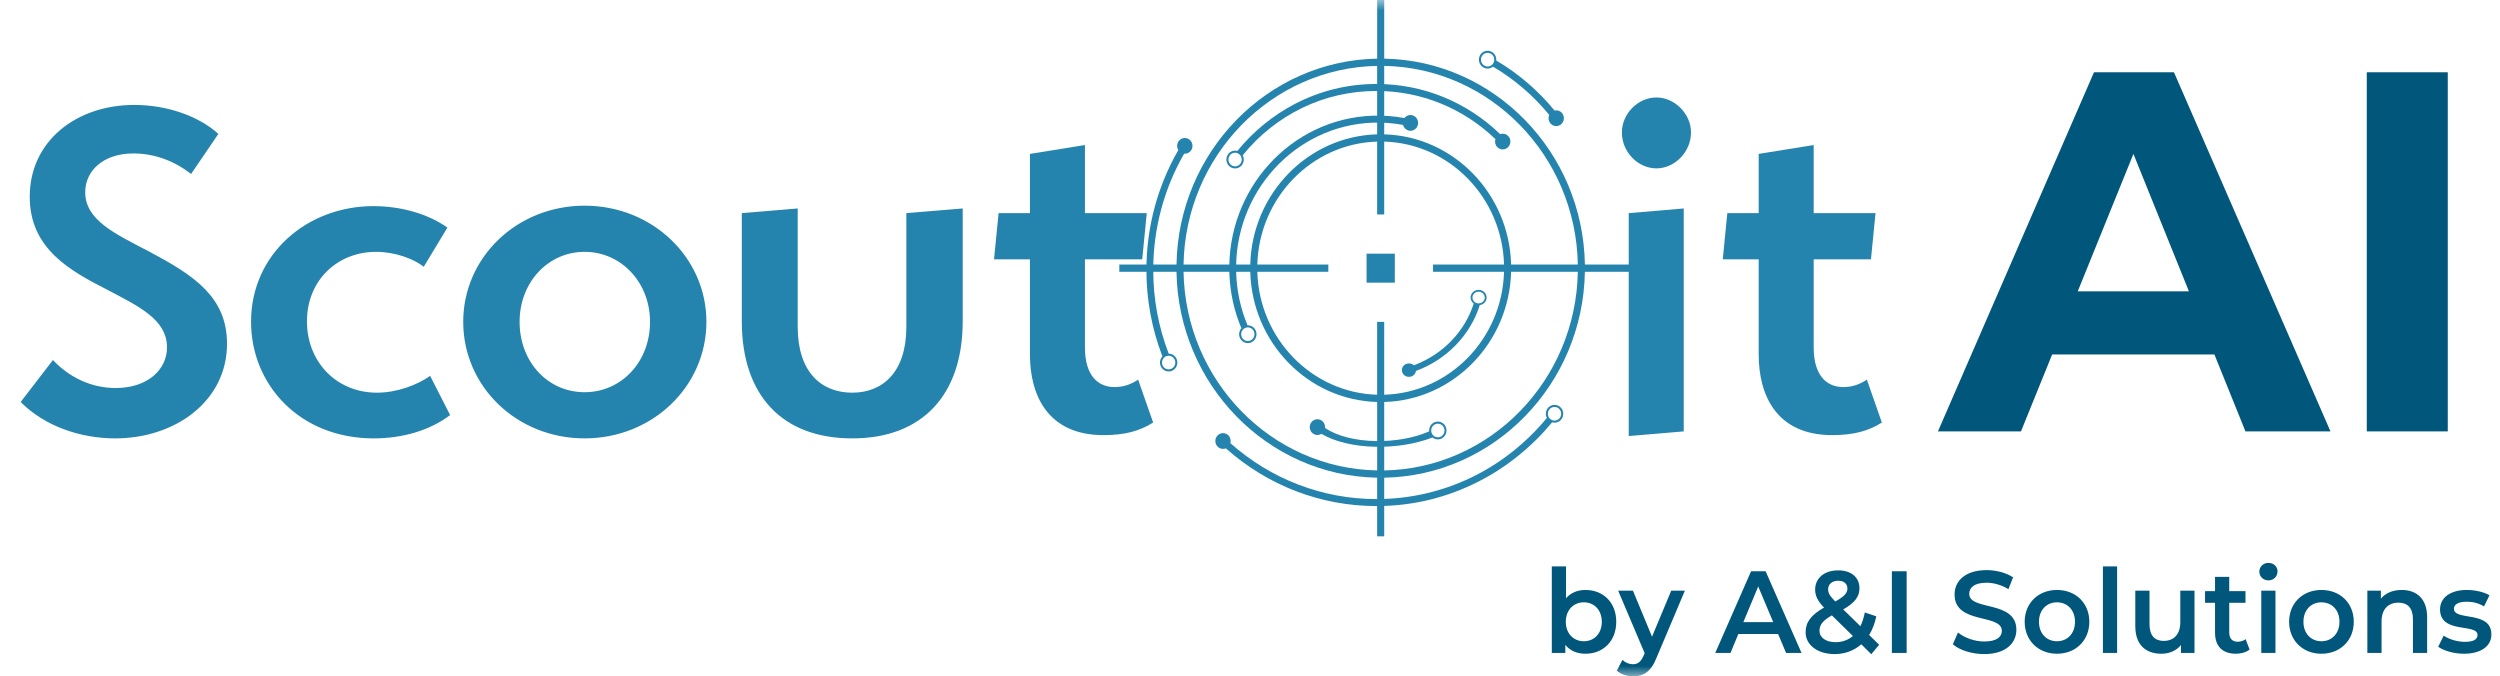
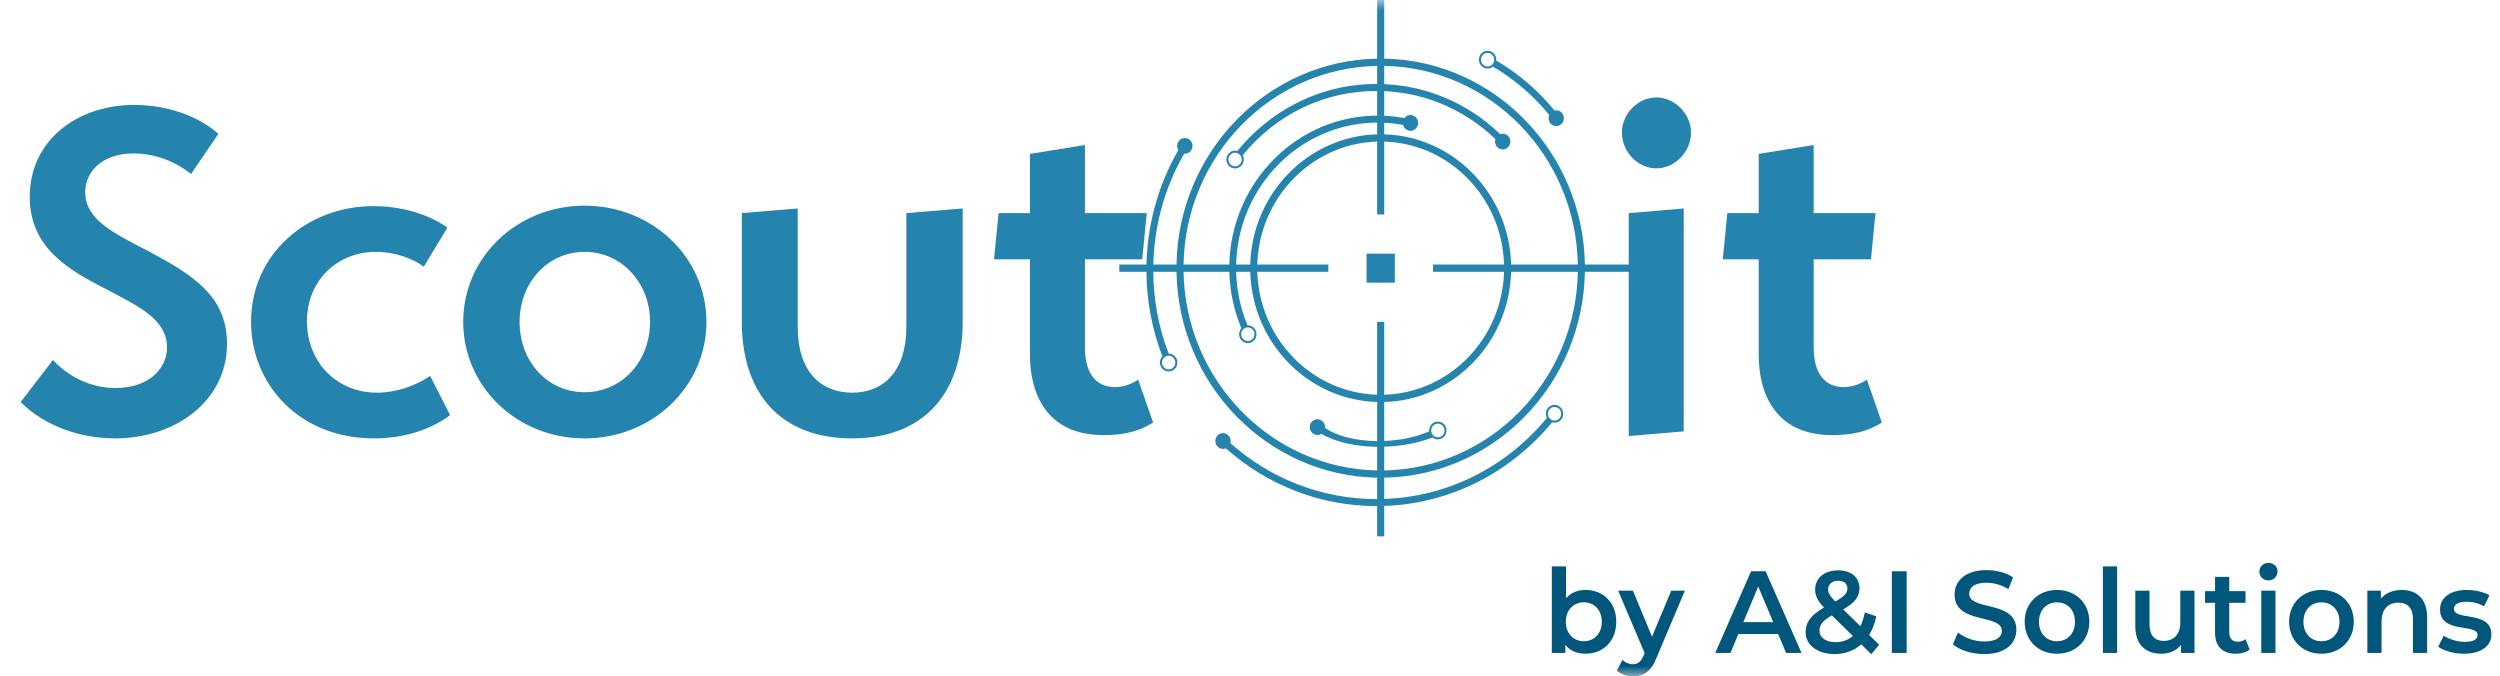
<svg xmlns="http://www.w3.org/2000/svg" width="122" height="33" viewBox="0 0 122 33" fill="none">
  <g clip-path="url(#clip0_70_754)">
    <mask id="mask0_70_754" style="mask-type:luminance" maskUnits="userSpaceOnUse" x="0" y="0" width="122" height="33">
      <path d="M122 0H0V33H122V0Z" fill="white" />
    </mask>
    <g mask="url(#mask0_70_754)">
      <path d="M5.622 21.393C3.891 21.393 2.161 20.779 1.008 19.618L2.583 17.57C3.381 18.412 4.446 18.935 5.644 18.935C7.219 18.935 8.15 18.025 8.15 16.955C8.15 15.59 6.775 14.952 5.222 14.133C3.448 13.223 1.451 12.153 1.451 9.604C1.451 6.873 3.736 5.121 6.553 5.121C8.084 5.121 9.637 5.621 10.657 6.532L9.326 8.489C8.572 7.897 7.596 7.488 6.509 7.488C5.023 7.488 4.158 8.352 4.158 9.377C4.158 10.742 5.599 11.402 7.307 12.29C9.437 13.428 11.078 14.475 11.078 16.773C11.078 19.595 8.527 21.393 5.622 21.393ZM18.24 21.393C14.602 21.393 12.251 18.753 12.251 15.704C12.251 12.381 15.001 10.059 18.218 10.059C19.593 10.059 20.902 10.446 21.833 11.106L20.68 13.018C20.192 12.631 19.282 12.29 18.351 12.29C16.465 12.29 14.979 13.678 14.979 15.681C14.979 17.661 16.421 19.163 18.395 19.163C19.349 19.163 20.347 18.799 20.991 18.343L21.966 20.255C21.013 20.983 19.682 21.393 18.24 21.393ZM28.528 21.393C25.223 21.393 22.605 18.867 22.605 15.704C22.605 12.563 25.223 10.037 28.528 10.037C31.833 10.037 34.473 12.563 34.473 15.704C34.473 18.867 31.833 21.393 28.528 21.393ZM28.528 19.14C30.325 19.14 31.722 17.661 31.722 15.704C31.722 13.792 30.325 12.29 28.528 12.29C26.731 12.29 25.356 13.792 25.356 15.704C25.356 17.661 26.731 19.14 28.528 19.14ZM41.59 21.393C38.152 21.393 36.2 19.276 36.2 15.681V10.401L38.928 10.173V15.954C38.928 18.161 40.082 19.163 41.59 19.163C43.076 19.163 44.23 18.161 44.23 15.954V10.401L46.98 10.173V15.681C46.98 19.276 45.006 21.393 41.59 21.393ZM55.541 18.526L56.273 20.619C55.629 21.029 54.897 21.234 53.855 21.234C51.104 21.234 50.261 19.254 50.261 17.297V12.654H48.509L48.731 10.401H50.261V7.51L52.945 7.078V10.401H55.962L55.74 12.654H52.945V16.955C52.945 18.389 53.633 18.89 54.387 18.89C54.875 18.89 55.23 18.73 55.541 18.526Z" fill="#2484AD" />
      <path d="M75.574 20.03C75.574 20.03 75.577 20.026 75.58 20.022C75.577 20.026 75.575 20.028 75.574 20.03ZM75.664 20.457C75.522 20.346 75.495 20.137 75.603 19.99C75.598 19.997 75.592 20.004 75.588 20.011C75.591 20.005 75.597 19.999 75.603 19.99C75.621 19.965 75.63 19.953 75.633 19.949C75.629 19.954 75.616 19.972 75.603 19.99C75.711 19.844 75.915 19.816 76.058 19.927C76.2 20.039 76.228 20.248 76.12 20.394C76.011 20.54 75.807 20.569 75.664 20.457ZM59.41 21.259C59.269 21.413 59.276 21.656 59.427 21.801C59.536 21.907 59.69 21.931 59.821 21.879C61.865 23.698 64.461 24.696 67.171 24.696C68.922 24.696 70.601 24.292 72.159 23.496C73.523 22.8 74.754 21.806 75.744 20.61C75.907 20.658 76.09 20.603 76.199 20.456C76.341 20.266 76.305 19.992 76.119 19.846C75.933 19.701 75.666 19.738 75.524 19.928C75.421 20.067 75.412 20.25 75.487 20.395C73.406 22.918 70.398 24.355 67.171 24.355C64.543 24.355 62.026 23.388 60.043 21.626C60.08 21.493 60.045 21.343 59.94 21.242C59.789 21.096 59.551 21.103 59.41 21.259Z" fill="#2484AD" />
      <path d="M57.348 17.604C57.348 17.604 57.346 17.599 57.344 17.595C57.346 17.599 57.347 17.603 57.348 17.604ZM57.314 17.529C57.305 17.507 57.301 17.498 57.314 17.529ZM56.898 17.389C57.061 17.314 57.253 17.389 57.327 17.557C57.4 17.724 57.327 17.922 57.163 17.997C57 18.072 56.808 17.997 56.734 17.83C56.661 17.662 56.734 17.464 56.898 17.389ZM58.133 7.329C58.246 7.152 58.197 6.914 58.025 6.797C57.852 6.681 57.62 6.731 57.506 6.908C57.424 7.038 57.428 7.2 57.503 7.323C56.483 9.092 55.945 11.106 55.945 13.172C55.945 14.631 56.208 16.048 56.726 17.391C56.61 17.515 56.571 17.704 56.644 17.871C56.739 18.09 56.991 18.188 57.205 18.09C57.418 17.991 57.513 17.733 57.418 17.515C57.347 17.354 57.193 17.259 57.032 17.258C56.532 15.957 56.278 14.585 56.278 13.172C56.278 11.169 56.798 9.217 57.786 7.501C57.918 7.513 58.055 7.452 58.133 7.329Z" fill="#2484AD" />
      <path d="M72.493 3.232C72.498 3.234 72.497 3.234 72.493 3.232ZM72.492 3.231C72.492 3.231 72.486 3.227 72.481 3.226C72.485 3.228 72.489 3.23 72.492 3.231ZM72.74 2.614C72.901 2.695 72.966 2.896 72.886 3.06C72.806 3.225 72.61 3.292 72.451 3.209C72.291 3.127 72.225 2.927 72.305 2.762C72.385 2.599 72.58 2.531 72.74 2.614ZM76.243 5.537C76.151 5.413 76.001 5.363 75.862 5.395C75.065 4.419 74.092 3.585 73.017 2.954C73.033 2.78 72.946 2.605 72.784 2.523C72.575 2.415 72.32 2.503 72.215 2.717C72.111 2.932 72.197 3.194 72.406 3.301C72.558 3.379 72.732 3.353 72.857 3.253C73.894 3.862 74.833 4.667 75.603 5.609C75.548 5.734 75.559 5.885 75.645 6.001C75.77 6.17 76.005 6.203 76.17 6.075C76.334 5.947 76.366 5.706 76.241 5.537" fill="#2484AD" />
      <path d="M60.561 7.944C60.557 7.95 60.549 7.961 60.536 7.979C60.547 7.965 60.555 7.952 60.561 7.944ZM60.532 7.985C60.524 7.996 60.518 8.005 60.513 8.011C60.518 8.004 60.525 7.995 60.532 7.985ZM60.511 8.013C60.511 8.013 60.508 8.018 60.507 8.02C60.509 8.018 60.51 8.016 60.511 8.013ZM60.464 7.516C60.609 7.625 60.64 7.833 60.534 7.982C60.428 8.13 60.225 8.162 60.081 8.054C59.936 7.945 59.905 7.737 60.01 7.588C60.116 7.44 60.319 7.408 60.464 7.516ZM73.209 6.546C71.564 4.965 69.435 4.098 67.174 4.098C65.768 4.098 64.424 4.428 63.177 5.079C62.112 5.635 61.153 6.421 60.384 7.366C60.219 7.319 60.036 7.378 59.93 7.528C59.791 7.721 59.832 7.995 60.021 8.136C60.21 8.278 60.476 8.236 60.614 8.042C60.714 7.902 60.72 7.72 60.644 7.577C62.269 5.577 64.626 4.439 67.174 4.439C69.348 4.439 71.394 5.271 72.977 6.789C72.936 6.919 72.964 7.067 73.062 7.173C73.205 7.326 73.442 7.331 73.592 7.185C73.741 7.038 73.746 6.795 73.603 6.642C73.498 6.53 73.344 6.498 73.209 6.546Z" fill="#2484AD" />
      <path d="M61.185 16.162C61.188 16.166 61.189 16.169 61.19 16.172C61.189 16.168 61.187 16.166 61.185 16.162ZM61.199 16.189C61.202 16.194 61.204 16.197 61.204 16.198C61.203 16.197 61.201 16.194 61.199 16.189ZM60.741 16.016C60.899 15.93 61.096 15.991 61.18 16.153C61.264 16.314 61.205 16.516 61.047 16.603C60.889 16.69 60.692 16.628 60.608 16.467C60.524 16.305 60.583 16.102 60.741 16.016ZM59.994 13.338C60.026 14.272 60.223 15.171 60.58 16.018C60.463 16.151 60.433 16.349 60.52 16.515C60.508 16.492 60.497 16.47 60.492 16.46C60.496 16.468 60.504 16.485 60.52 16.515C60.535 16.545 60.544 16.561 60.549 16.57C60.543 16.559 60.532 16.537 60.52 16.515C60.63 16.726 60.889 16.807 61.094 16.693C61.3 16.58 61.378 16.315 61.268 16.104C61.189 15.954 61.037 15.871 60.88 15.875C60.542 15.07 60.356 14.214 60.326 13.326C60.193 9.415 63.187 6.122 66.999 5.986C67.492 5.969 67.986 6.006 68.468 6.096C68.501 6.226 68.601 6.334 68.737 6.371C68.937 6.423 69.141 6.3 69.192 6.093C69.244 5.888 69.123 5.679 68.923 5.626C68.774 5.587 68.625 5.645 68.536 5.761C68.027 5.667 67.508 5.628 66.987 5.646C62.993 5.789 59.855 9.239 59.994 13.338Z" fill="#2484AD" />
-       <path d="M71.869 14.425V14.429V14.425ZM71.868 14.435C71.867 14.442 71.865 14.451 71.863 14.461C71.865 14.449 71.867 14.441 71.868 14.435ZM72.209 14.239C72.372 14.267 72.48 14.417 72.451 14.571C72.421 14.726 72.265 14.829 72.102 14.801C71.939 14.773 71.831 14.624 71.861 14.469C71.891 14.314 72.047 14.211 72.209 14.239ZM72.542 14.586C72.58 14.384 72.439 14.19 72.227 14.153C72.014 14.116 71.81 14.251 71.771 14.453C71.744 14.594 71.805 14.732 71.917 14.814C71.484 16.185 70.404 17.301 68.997 17.826C68.911 17.747 68.784 17.713 68.661 17.747C68.478 17.797 68.372 17.979 68.425 18.153C68.477 18.328 68.669 18.428 68.852 18.378C68.989 18.341 69.083 18.229 69.1 18.101C70.602 17.544 71.755 16.352 72.213 14.889C72.375 14.866 72.51 14.747 72.542 14.586Z" fill="#2484AD" />
      <path d="M69.948 20.756L69.947 20.757C69.947 20.757 69.947 20.757 69.948 20.756ZM70.344 21.288C70.194 21.387 69.992 21.343 69.895 21.189C69.798 21.035 69.84 20.829 69.99 20.729C69.975 20.739 69.959 20.75 69.951 20.755C69.957 20.751 69.969 20.742 69.99 20.729C70.014 20.713 70.026 20.705 70.031 20.702C70.025 20.706 70.008 20.717 69.99 20.729C70.141 20.628 70.342 20.673 70.44 20.827C70.537 20.981 70.494 21.188 70.344 21.288ZM64.661 20.883C64.675 20.751 64.621 20.615 64.508 20.531C64.34 20.407 64.106 20.447 63.985 20.619C63.865 20.791 63.903 21.031 64.071 21.154C64.197 21.248 64.36 21.249 64.484 21.171C65.871 21.983 68.281 21.983 69.905 21.349C70.043 21.461 70.242 21.477 70.397 21.373C70.376 21.386 70.356 21.4 70.346 21.406C70.354 21.401 70.369 21.391 70.397 21.373C70.427 21.353 70.442 21.342 70.45 21.337C70.441 21.343 70.419 21.358 70.397 21.373C70.593 21.242 70.649 20.972 70.522 20.77C70.395 20.569 70.132 20.512 69.936 20.642C69.798 20.734 69.73 20.893 69.745 21.05C68.281 21.708 65.871 21.709 64.661 20.883Z" fill="#2484AD" />
      <path d="M80.132 12.91H77.343C77.251 7.411 72.909 2.956 67.55 2.862V0H67.206V2.862C61.846 2.956 57.505 7.411 57.413 12.91H54.623V13.263H57.412C57.505 18.762 61.846 23.217 67.205 23.311V26.172H67.549V23.311C72.909 23.217 77.25 18.762 77.342 13.263H80.132L80.132 12.91ZM76.998 12.91H73.742C73.652 9.447 70.924 6.649 67.549 6.556V3.215C72.719 3.309 76.907 7.606 76.998 12.91ZM73.397 13.263C73.307 16.53 70.734 19.171 67.549 19.263V15.707H67.205V19.263C64.021 19.171 61.447 16.53 61.357 13.263H64.823V12.91H61.357C61.447 9.643 64.021 7.002 67.205 6.91V10.465H67.549V6.91C70.734 7.002 73.307 9.643 73.397 12.91H69.932V13.263H73.397ZM67.205 3.216V6.556C63.831 6.649 61.102 9.448 61.013 12.91H57.757C57.848 7.606 62.036 3.309 67.205 3.216ZM57.757 13.263H61.013C61.103 16.726 63.831 19.524 67.206 19.617V22.957C62.036 22.863 57.848 18.567 57.757 13.263ZM67.549 22.958V19.617C70.924 19.525 73.652 16.726 73.742 13.264H76.998C76.907 18.568 72.719 22.864 67.549 22.958ZM66.688 12.38H68.067V13.794H66.688V12.38Z" fill="#2484AD" />
      <path d="M80.835 8.216C79.926 8.216 79.149 7.419 79.149 6.463C79.149 5.553 79.926 4.757 80.835 4.757C81.722 4.757 82.521 5.553 82.521 6.463C82.521 7.419 81.722 8.216 80.835 8.216ZM79.482 21.279V10.401L82.166 10.173V21.052L79.482 21.279ZM91.103 18.526L91.835 20.619C91.192 21.029 90.46 21.234 89.417 21.234C86.667 21.234 85.824 19.254 85.824 17.297V12.654H84.072L84.293 10.401H85.824V7.51L88.508 7.078V10.401H91.525L91.303 12.654H88.508V16.955C88.508 18.389 89.196 18.89 89.95 18.89C90.438 18.89 90.793 18.73 91.103 18.526Z" fill="#2484AD" />
-       <path d="M94.572 21.052L102.186 3.528H106.09L113.727 21.052H109.579L103.332 5.58H104.894L98.623 21.052H94.572ZM98.379 17.297L99.428 14.217H108.212L109.286 17.297H98.379ZM115.499 21.052V3.528H119.451V21.052H115.499Z" fill="#00567B" />
      <path d="M77.37 28.79C78.235 28.79 78.873 29.398 78.873 30.343C78.873 31.287 78.235 31.902 77.37 31.902C76.965 31.902 76.621 31.76 76.388 31.47V31.862H75.728V27.64H76.422V29.194C76.66 28.921 76.993 28.79 77.37 28.79ZM77.292 31.293C77.791 31.293 78.168 30.923 78.168 30.343C78.168 29.763 77.791 29.393 77.292 29.393C76.793 29.393 76.411 29.763 76.411 30.343C76.411 30.923 76.793 31.293 77.292 31.293ZM81.556 28.824H82.222L80.835 32.107C80.564 32.795 80.186 33.006 79.693 33.006C79.399 33.006 79.088 32.903 78.9 32.727L79.177 32.203C79.31 32.334 79.499 32.414 79.687 32.414C79.931 32.414 80.076 32.294 80.209 31.993L80.259 31.873L78.966 28.824H79.687L80.619 31.071L81.556 28.824ZM87.16 31.862L86.772 30.94H84.831L84.448 31.862H83.705L85.452 27.879H86.162L87.914 31.862H87.16ZM85.075 30.36H86.533L85.801 28.619L85.075 30.36ZM91.702 31.464L91.319 31.925L90.831 31.441C90.482 31.748 90.038 31.919 89.528 31.919C88.707 31.919 88.114 31.481 88.114 30.855C88.114 30.36 88.38 30.013 89.012 29.649C88.696 29.325 88.579 29.063 88.579 28.773C88.579 28.215 89.023 27.834 89.705 27.834C90.332 27.834 90.742 28.169 90.742 28.71C90.742 29.12 90.509 29.416 89.949 29.74L90.787 30.559C90.881 30.371 90.953 30.144 91.003 29.888L91.563 30.076C91.491 30.423 91.374 30.73 91.214 30.986L91.702 31.464ZM89.705 28.34C89.395 28.34 89.212 28.517 89.212 28.761C89.212 28.938 89.284 29.069 89.561 29.353C90.01 29.103 90.154 28.938 90.154 28.721C90.154 28.494 89.994 28.34 89.705 28.34ZM89.578 31.339C89.899 31.339 90.182 31.236 90.421 31.037L89.395 30.03C88.946 30.286 88.79 30.497 88.79 30.781C88.79 31.111 89.101 31.339 89.578 31.339ZM92.323 31.862V27.879H93.044V31.862H92.323ZM96.83 31.919C96.226 31.919 95.621 31.726 95.299 31.441L95.549 30.866C95.86 31.122 96.353 31.305 96.83 31.305C97.434 31.305 97.69 31.083 97.69 30.787C97.69 29.928 95.383 30.491 95.383 29.012C95.383 28.369 95.882 27.822 96.947 27.822C97.412 27.822 97.9 27.948 98.239 28.175L98.011 28.75C97.662 28.539 97.279 28.437 96.941 28.437C96.342 28.437 96.098 28.676 96.098 28.977C96.098 29.825 98.399 29.273 98.399 30.735C98.399 31.373 97.895 31.919 96.83 31.919ZM100.379 31.902C99.469 31.902 98.804 31.253 98.804 30.343C98.804 29.433 99.469 28.79 100.379 28.79C101.299 28.79 101.959 29.433 101.959 30.343C101.959 31.253 101.299 31.902 100.379 31.902ZM100.379 31.293C100.883 31.293 101.26 30.923 101.26 30.343C101.26 29.763 100.883 29.393 100.379 29.393C99.879 29.393 99.502 29.763 99.502 30.343C99.502 30.923 99.879 31.293 100.379 31.293ZM102.622 31.862V27.64H103.315V31.862H102.622ZM106.399 28.824H107.092V31.862H106.432V31.475C106.21 31.754 105.861 31.902 105.478 31.902C104.718 31.902 104.203 31.475 104.203 30.559V28.824H104.896V30.462C104.896 31.014 105.151 31.276 105.589 31.276C106.072 31.276 106.399 30.969 106.399 30.36V28.824ZM109.586 31.191L109.78 31.697C109.613 31.834 109.364 31.902 109.114 31.902C108.466 31.902 108.094 31.549 108.094 30.878V29.416H107.606V28.846H108.094V28.152H108.787V28.846H109.58V29.416H108.787V30.861C108.787 31.157 108.931 31.316 109.198 31.316C109.342 31.316 109.48 31.276 109.586 31.191ZM110.699 28.323C110.444 28.323 110.256 28.135 110.256 27.896C110.256 27.657 110.444 27.47 110.699 27.47C110.954 27.47 111.143 27.646 111.143 27.879C111.143 28.13 110.96 28.323 110.699 28.323ZM110.35 31.862V28.824H111.043V31.862H110.35ZM113.284 31.902C112.375 31.902 111.709 31.253 111.709 30.343C111.709 29.433 112.375 28.79 113.284 28.79C114.205 28.79 114.864 29.433 114.864 30.343C114.864 31.253 114.205 31.902 113.284 31.902ZM113.284 31.293C113.789 31.293 114.166 30.923 114.166 30.343C114.166 29.763 113.789 29.393 113.284 29.393C112.785 29.393 112.408 29.763 112.408 30.343C112.408 30.923 112.785 31.293 113.284 31.293ZM117.207 28.79C117.917 28.79 118.444 29.205 118.444 30.121V31.862H117.751V30.212C117.751 29.672 117.49 29.41 117.047 29.41C116.553 29.41 116.22 29.717 116.22 30.326V31.862H115.527V28.824H116.187V29.216C116.414 28.938 116.775 28.79 117.207 28.79ZM120.239 31.902C119.745 31.902 119.251 31.754 118.985 31.561L119.251 31.02C119.512 31.196 119.911 31.322 120.283 31.322C120.721 31.322 120.904 31.196 120.904 30.986C120.904 30.405 119.074 30.952 119.074 29.74C119.074 29.165 119.579 28.79 120.377 28.79C120.771 28.79 121.22 28.886 121.486 29.051L121.22 29.592C120.937 29.421 120.654 29.364 120.372 29.364C119.95 29.364 119.751 29.506 119.751 29.706C119.751 30.32 121.581 29.774 121.581 30.963C121.581 31.532 121.07 31.902 120.239 31.902Z" fill="#00567B" />
    </g>
  </g>
  <defs>
    <clipPath id="clip0_70_754">
      <rect width="122" height="33" fill="white" />
    </clipPath>
  </defs>
</svg>